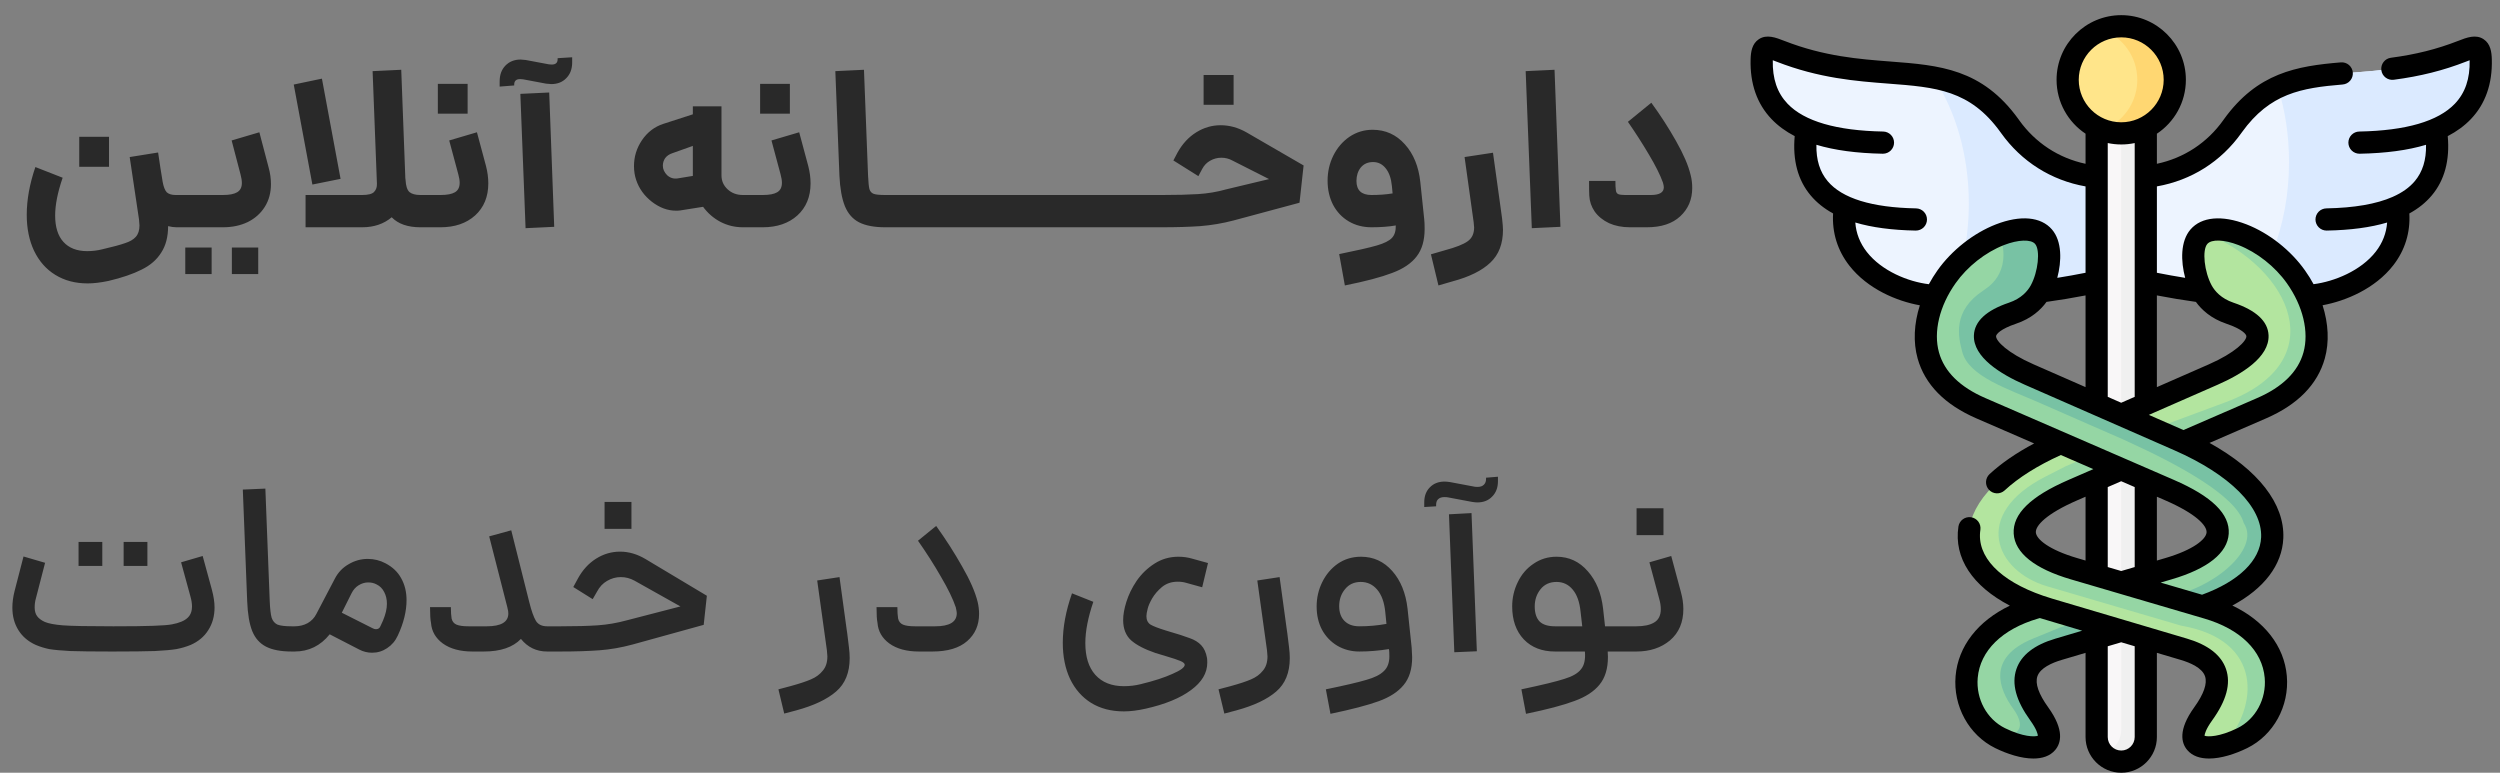
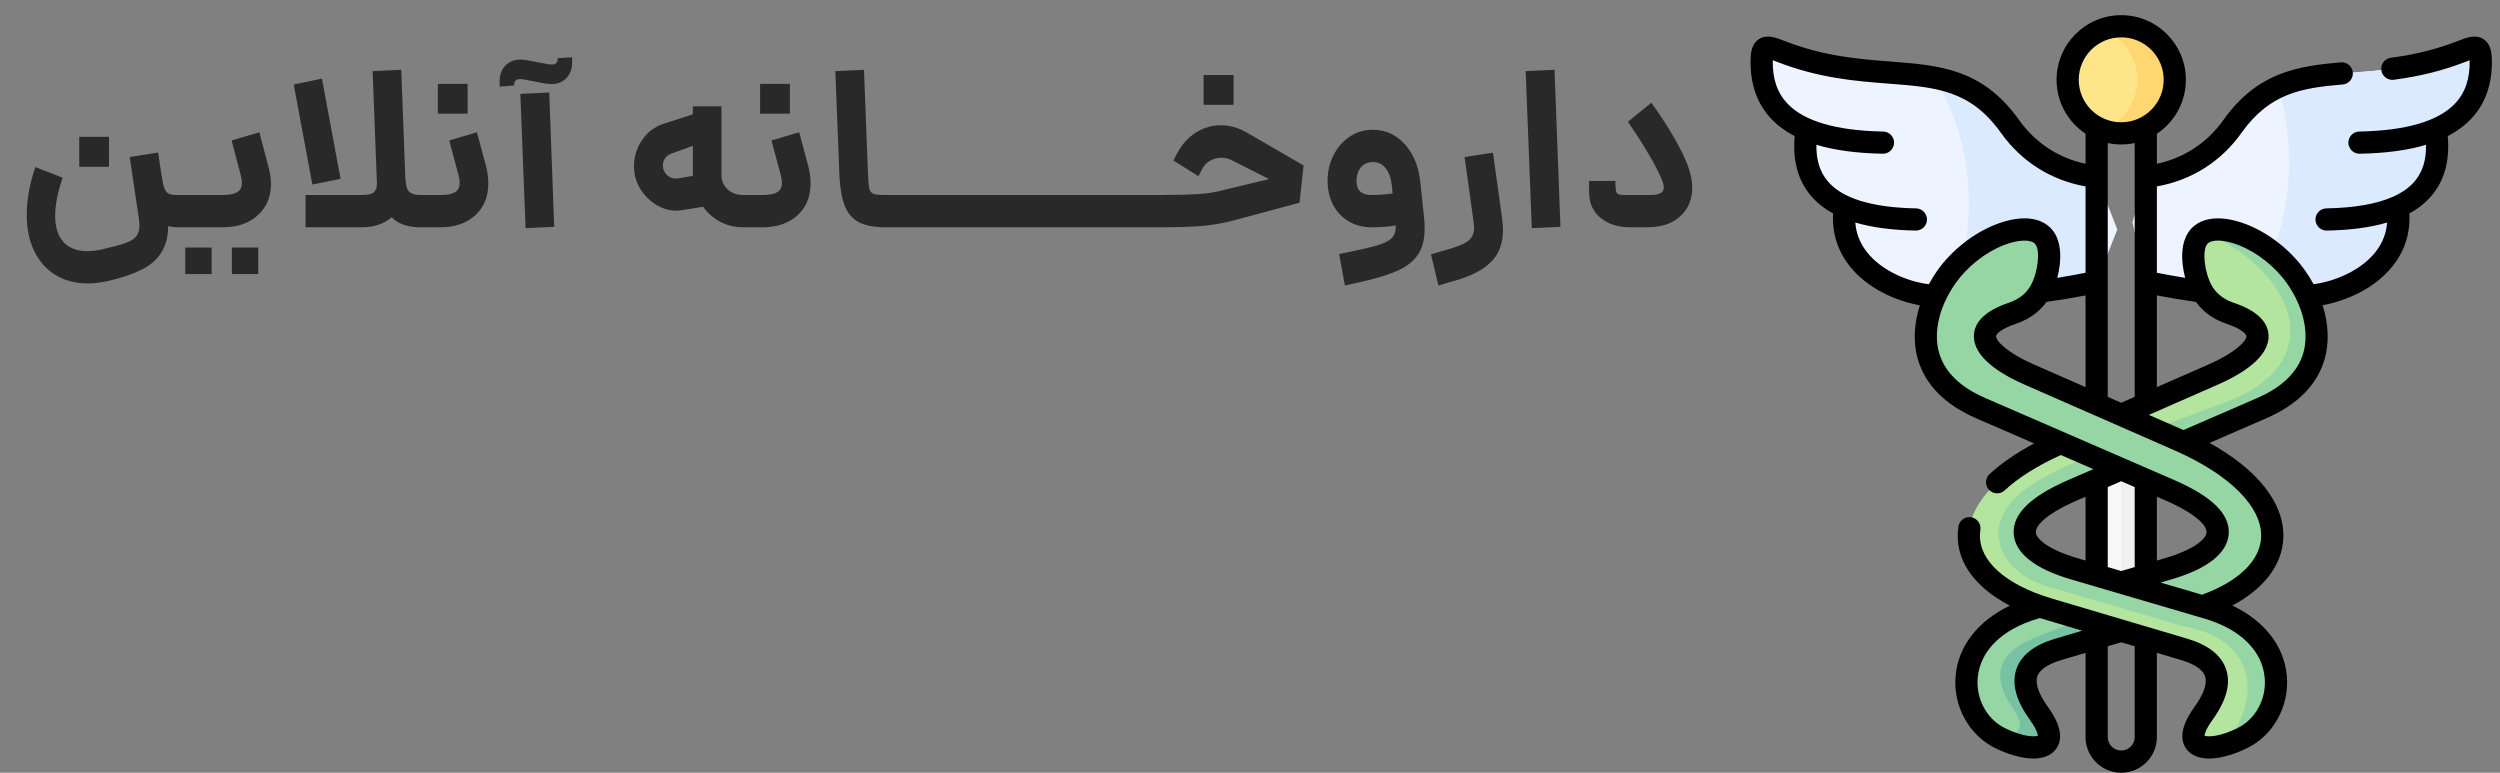
<svg xmlns="http://www.w3.org/2000/svg" width="165" height="51" viewBox="0 0 165 51" fill="none">
  <rect x="0" y="0" width="165" height="51" fill="#808080" stroke="none" />
  <path d="M11.65 15C11.48 15 11.295 14.975 11.095 14.925C11.095 15.625 10.945 16.205 10.645 16.665C10.355 17.135 9.925 17.51 9.355 17.79C8.785 18.08 8.055 18.33 7.165 18.54C6.645 18.65 6.185 18.705 5.785 18.705C4.965 18.705 4.25 18.515 3.64 18.135C3.04 17.765 2.575 17.235 2.245 16.545C1.925 15.865 1.765 15.075 1.765 14.175C1.765 13.185 1.955 12.135 2.335 11.025L4.135 11.73C3.805 12.69 3.64 13.52 3.64 14.22C3.64 14.98 3.82 15.56 4.18 15.96C4.55 16.37 5.075 16.575 5.755 16.575C6.095 16.575 6.425 16.535 6.745 16.455C7.435 16.295 7.935 16.16 8.245 16.05C8.565 15.95 8.805 15.81 8.965 15.63C9.125 15.45 9.205 15.2 9.205 14.88C9.205 14.8 9.195 14.67 9.175 14.49L8.56 10.365L10.435 10.065L10.585 11.07L10.735 12C10.795 12.33 10.885 12.56 11.005 12.69C11.135 12.81 11.33 12.87 11.59 12.87H12.01L12.13 13.935L12.01 15H11.65ZM5.23 9.03H7.195V11.01H5.23V9.03ZM11.853 12.87H14.718C15.138 12.87 15.448 12.81 15.648 12.69C15.858 12.57 15.963 12.365 15.963 12.075C15.963 11.915 15.933 11.725 15.873 11.505L15.288 9.27L17.118 8.73L17.733 11.07C17.833 11.43 17.883 11.79 17.883 12.15C17.883 12.72 17.748 13.22 17.478 13.65C17.208 14.08 16.833 14.415 16.353 14.655C15.873 14.885 15.328 15 14.718 15H11.853V12.87ZM12.228 16.335H13.968V18.09H12.228V16.335ZM15.303 16.335H17.043V18.09H15.303V16.335ZM27.742 15C26.912 15 26.282 14.78 25.852 14.34C25.332 14.78 24.682 15 23.902 15H20.167V12.87H23.902C24.292 12.87 24.552 12.805 24.682 12.675C24.822 12.535 24.887 12.35 24.877 12.12L24.592 4.695L26.482 4.605L26.752 11.76L26.767 11.88C26.787 12.27 26.872 12.535 27.022 12.675C27.182 12.805 27.422 12.87 27.742 12.87H28.042L28.162 13.935L28.042 15H27.742ZM21.247 5.19L22.477 11.805L20.617 12.18L19.387 5.58L21.247 5.19ZM27.893 12.87H29.078C29.508 12.87 29.823 12.81 30.023 12.69C30.233 12.57 30.338 12.36 30.338 12.06C30.338 11.91 30.308 11.725 30.248 11.505L29.648 9.27L31.478 8.73L32.078 10.965C32.178 11.355 32.228 11.735 32.228 12.105C32.228 12.985 31.938 13.69 31.358 14.22C30.778 14.74 30.018 15 29.078 15H27.893V12.87ZM28.898 5.535H30.863V7.5H28.898V5.535ZM34.343 6.195L36.248 6.105L36.578 14.97L34.688 15.06L34.343 6.195ZM32.977 5.37C32.977 4.94 33.102 4.595 33.352 4.335C33.612 4.065 33.947 3.93 34.358 3.93C34.428 3.93 34.542 3.94 34.703 3.96L36.218 4.245C36.267 4.255 36.333 4.26 36.413 4.26C36.672 4.26 36.803 4.145 36.803 3.915V3.84L37.763 3.78V4.125C37.763 4.555 37.633 4.9 37.373 5.16C37.123 5.42 36.792 5.55 36.383 5.55C36.312 5.55 36.197 5.54 36.038 5.52L34.523 5.235C34.472 5.225 34.407 5.22 34.328 5.22C34.068 5.22 33.938 5.34 33.938 5.58V5.64L32.977 5.715V5.37ZM44.888 13.89C44.828 13.9 44.738 13.905 44.618 13.905C44.068 13.905 43.538 13.71 43.028 13.32C42.528 12.93 42.183 12.455 41.993 11.895C41.893 11.605 41.843 11.295 41.843 10.965C41.843 10.345 42.018 9.775 42.368 9.255C42.728 8.725 43.198 8.365 43.778 8.175L45.728 7.545V7.02H47.618V11.58C47.618 11.94 47.753 12.245 48.023 12.495C48.293 12.745 48.628 12.87 49.028 12.87H49.313L49.433 13.935L49.313 15H49.028C48.498 15 48.003 14.88 47.543 14.64C47.093 14.4 46.713 14.07 46.403 13.65L44.888 13.89ZM43.748 10.935C43.748 11.165 43.843 11.375 44.033 11.565C44.233 11.745 44.463 11.815 44.723 11.775L45.728 11.61V11.58V9.63L44.378 10.11C44.168 10.18 44.008 10.29 43.898 10.44C43.798 10.59 43.748 10.755 43.748 10.935ZM49.162 12.87H50.347C50.777 12.87 51.092 12.81 51.292 12.69C51.502 12.57 51.607 12.36 51.607 12.06C51.607 11.91 51.577 11.725 51.517 11.505L50.917 9.27L52.747 8.73L53.347 10.965C53.447 11.355 53.497 11.735 53.497 12.105C53.497 12.985 53.207 13.69 52.627 14.22C52.047 14.74 51.287 15 50.347 15H49.162V12.87ZM50.167 5.535H52.132V7.5H50.167V5.535ZM58.417 15C57.697 15 57.122 14.89 56.692 14.67C56.272 14.45 55.962 14.095 55.762 13.605C55.562 13.105 55.442 12.435 55.402 11.595L55.132 4.695L57.022 4.605L57.292 11.595C57.312 12.025 57.342 12.32 57.382 12.48C57.432 12.64 57.527 12.745 57.667 12.795C57.807 12.845 58.057 12.87 58.417 12.87H58.567L58.687 13.935L58.567 15H58.417ZM58.42 12.87H63.07L63.19 13.935L63.07 15H58.42V12.87ZM62.917 12.87H67.567L67.687 13.935L67.567 15H62.917V12.87ZM67.414 12.87H72.064L72.184 13.935L72.064 15H67.414V12.87ZM71.911 12.87H76.561L76.681 13.935L76.561 15H71.911V12.87ZM76.408 12.87H76.723C77.653 12.87 78.438 12.85 79.078 12.81C79.718 12.77 80.338 12.665 80.938 12.495L83.758 11.82L81.328 10.59C81.108 10.47 80.868 10.41 80.608 10.41C80.348 10.41 80.103 10.475 79.873 10.605C79.653 10.725 79.478 10.905 79.348 11.145L79.093 11.625L77.443 10.59L77.728 10.05C78.048 9.48 78.458 9.04 78.958 8.73C79.458 8.42 79.993 8.265 80.563 8.265C81.143 8.265 81.708 8.42 82.258 8.73L86.038 10.92L85.768 13.38L81.418 14.55C80.698 14.74 79.963 14.865 79.213 14.925C78.473 14.975 77.638 15 76.708 15H76.408V12.87ZM79.438 4.95H81.418V6.915H79.438V4.95ZM88.386 16.77C89.566 16.53 90.396 16.34 90.876 16.2C91.356 16.06 91.686 15.895 91.866 15.705C92.046 15.515 92.131 15.24 92.121 14.88C91.661 14.96 91.126 15 90.516 15C89.956 15 89.456 14.87 89.016 14.61C88.576 14.35 88.231 13.985 87.981 13.515C87.741 13.045 87.621 12.515 87.621 11.925C87.621 11.335 87.746 10.785 87.996 10.275C88.256 9.755 88.611 9.34 89.061 9.03C89.521 8.72 90.031 8.565 90.591 8.565C91.441 8.565 92.151 8.885 92.721 9.525C93.291 10.155 93.631 10.985 93.741 12.015L93.996 14.445C94.016 14.605 94.026 14.825 94.026 15.105C94.026 15.865 93.851 16.47 93.501 16.92C93.151 17.38 92.611 17.745 91.881 18.015C91.151 18.295 90.111 18.57 88.761 18.84L88.386 16.77ZM89.526 11.94C89.526 12.56 89.856 12.87 90.516 12.87C91.026 12.87 91.491 12.835 91.911 12.765L91.866 12.285C91.816 11.775 91.681 11.385 91.461 11.115C91.241 10.835 90.961 10.695 90.621 10.695C90.281 10.695 90.011 10.815 89.811 11.055C89.621 11.295 89.526 11.59 89.526 11.94ZM94.442 16.785L95.372 16.515C96.082 16.325 96.577 16.13 96.857 15.93C97.147 15.73 97.292 15.425 97.292 15.015C97.292 14.945 97.282 14.83 97.262 14.67L96.662 10.365L98.537 10.08L98.972 13.215L99.137 14.415C99.177 14.775 99.197 15.025 99.197 15.165C99.197 16.085 98.922 16.805 98.372 17.325C97.822 17.855 96.987 18.27 95.867 18.57L94.937 18.84L94.442 16.785ZM100.694 4.695L102.599 4.605L102.989 14.97L101.099 15.06L100.694 4.695ZM107.577 15C107.057 15 106.597 14.91 106.197 14.73C105.797 14.54 105.482 14.285 105.252 13.965C105.032 13.645 104.912 13.295 104.892 12.915C104.882 12.765 104.877 12.44 104.877 11.94H106.617C106.617 12.22 106.627 12.425 106.647 12.555C106.657 12.675 106.707 12.76 106.797 12.81C106.897 12.85 107.047 12.87 107.247 12.87H108.957C109.527 12.87 109.812 12.7 109.812 12.36C109.812 12.29 109.792 12.185 109.752 12.045C109.572 11.545 109.267 10.935 108.837 10.215C108.407 9.485 107.942 8.76 107.442 8.04L108.987 6.78C109.587 7.6 110.132 8.445 110.622 9.315C111.112 10.175 111.432 10.92 111.582 11.55C111.652 11.82 111.687 12.105 111.687 12.405C111.687 13.165 111.422 13.79 110.892 14.28C110.372 14.76 109.642 15 108.702 15H107.577Z" fill="#292929" />
-   <path d="M7.312 43C6.139 43 5.248 42.989 4.64 42.968C4.032 42.936 3.568 42.893 3.248 42.84C2.939 42.776 2.645 42.685 2.368 42.568C1.867 42.344 1.483 42.019 1.216 41.592C0.949 41.165 0.816 40.669 0.816 40.104C0.816 39.763 0.864 39.4 0.96 39.016L1.552 36.728L2.976 37.144L2.368 39.496C2.315 39.677 2.288 39.875 2.288 40.088C2.288 40.323 2.341 40.515 2.448 40.664C2.555 40.813 2.725 40.941 2.96 41.048C3.216 41.155 3.611 41.229 4.144 41.272C4.688 41.315 5.803 41.336 7.488 41.336C8.651 41.336 9.525 41.325 10.112 41.304C10.709 41.283 11.12 41.251 11.344 41.208C11.579 41.165 11.787 41.107 11.968 41.032C12.203 40.936 12.379 40.808 12.496 40.648C12.613 40.488 12.672 40.28 12.672 40.024C12.672 39.821 12.635 39.592 12.56 39.336L11.952 37.112L13.376 36.696L13.984 38.92C14.101 39.357 14.16 39.747 14.16 40.088C14.16 40.664 14.021 41.165 13.744 41.592C13.477 42.019 13.088 42.344 12.576 42.568C12.288 42.685 11.979 42.776 11.648 42.84C11.328 42.893 10.853 42.936 10.224 42.968C9.605 42.989 8.693 43 7.488 43H7.312ZM5.184 35.768H6.752V37.352H5.184V35.768ZM8.16 35.768H9.728V37.352H8.16V35.768ZM19.258 43C18.543 43 17.977 42.893 17.561 42.68C17.145 42.467 16.841 42.125 16.649 41.656C16.457 41.176 16.346 40.515 16.314 39.672L16.026 32.312L17.514 32.248L17.802 39.672C17.823 40.184 17.866 40.552 17.93 40.776C18.004 40.989 18.132 41.139 18.314 41.224C18.506 41.299 18.82 41.336 19.258 41.336H19.418L19.514 42.168L19.418 43H19.258ZM19.264 41.336H19.44C19.76 41.336 20.048 41.267 20.304 41.128C20.56 40.979 20.752 40.776 20.88 40.52L22.096 38.2C22.309 37.784 22.613 37.464 23.008 37.24C23.402 37.005 23.824 36.888 24.272 36.888C24.688 36.888 25.077 36.984 25.44 37.176C25.909 37.421 26.256 37.752 26.48 38.168C26.714 38.584 26.832 39.064 26.832 39.608C26.832 40.344 26.64 41.123 26.256 41.944C26.096 42.296 25.861 42.573 25.552 42.776C25.253 42.979 24.922 43.08 24.56 43.08C24.261 43.08 23.978 43.011 23.712 42.872L21.76 41.864C21.152 42.621 20.378 43 19.44 43H19.264V41.336ZM24.592 41.464C24.666 41.507 24.741 41.528 24.816 41.528C24.965 41.528 25.066 41.453 25.12 41.304L25.28 40.952C25.45 40.547 25.536 40.179 25.536 39.848C25.536 39.56 25.477 39.304 25.36 39.08C25.242 38.845 25.072 38.675 24.848 38.568C24.688 38.483 24.506 38.44 24.304 38.44C24.08 38.44 23.866 38.504 23.664 38.632C23.472 38.749 23.317 38.925 23.2 39.16L22.56 40.44L24.592 41.464ZM31.182 43C30.372 43 29.721 42.824 29.23 42.472C28.75 42.12 28.489 41.667 28.446 41.112C28.404 40.909 28.382 40.563 28.382 40.072H29.758C29.758 40.381 29.774 40.632 29.806 40.824C29.849 41.016 29.956 41.149 30.126 41.224C30.297 41.299 30.564 41.336 30.926 41.336H32.126C33.076 41.336 33.55 41.053 33.55 40.488C33.55 40.381 33.534 40.275 33.502 40.168L33.486 40.088L32.286 35.4L33.742 35L34.926 39.72C35.076 40.317 35.225 40.739 35.374 40.984C35.524 41.219 35.769 41.336 36.11 41.336H36.894L36.99 42.168L36.894 43H36.11C35.406 43 34.83 42.723 34.382 42.168C33.849 42.723 33.033 43 31.934 43H31.182ZM36.733 41.336H37.005C37.996 41.336 38.807 41.315 39.437 41.272C40.077 41.229 40.727 41.117 41.389 40.936L44.908 40.024L41.885 38.328C41.596 38.168 41.292 38.088 40.972 38.088C40.653 38.088 40.349 38.173 40.06 38.344C39.783 38.504 39.565 38.739 39.404 39.048L39.117 39.544L37.837 38.744L38.141 38.184C38.45 37.619 38.85 37.181 39.34 36.872C39.831 36.563 40.359 36.408 40.925 36.408C41.49 36.408 42.044 36.568 42.589 36.888L46.653 39.32L46.444 41.24L41.757 42.536C41.01 42.739 40.274 42.867 39.548 42.92C38.834 42.973 37.98 43 36.989 43H36.733V41.336ZM39.901 33.128H41.676V34.904H39.901V33.128ZM51.375 45.496L52.159 45.288C52.746 45.128 53.199 44.979 53.519 44.84C53.85 44.701 54.111 44.509 54.303 44.264C54.506 44.029 54.607 43.715 54.607 43.32C54.607 43.245 54.596 43.112 54.575 42.92L53.935 38.312L55.407 38.088L55.871 41.48L55.919 41.816L56.031 42.728C56.063 42.984 56.079 43.219 56.079 43.432C56.079 44.392 55.78 45.128 55.183 45.64C54.596 46.152 53.716 46.568 52.543 46.888L51.759 47.096L51.375 45.496ZM60.651 43C59.84 43 59.19 42.824 58.699 42.472C58.219 42.12 57.958 41.667 57.915 41.112C57.872 40.909 57.851 40.563 57.851 40.072H59.227C59.227 40.381 59.243 40.632 59.275 40.824C59.318 41.016 59.424 41.149 59.595 41.224C59.766 41.299 60.032 41.336 60.395 41.336H61.723C62.672 41.336 63.147 41.048 63.147 40.472C63.147 40.408 63.126 40.28 63.083 40.088C62.902 39.544 62.576 38.872 62.107 38.072C61.648 37.272 61.142 36.477 60.587 35.688L61.787 34.712C62.416 35.587 62.987 36.477 63.499 37.384C64.022 38.291 64.363 39.069 64.523 39.72C64.587 39.987 64.619 40.253 64.619 40.52C64.619 41.256 64.358 41.853 63.835 42.312C63.312 42.771 62.544 43 61.531 43H60.651ZM75.6 46.776C75.077 46.893 74.602 46.952 74.176 46.952C73.344 46.952 72.624 46.765 72.016 46.392C71.418 46.019 70.954 45.491 70.624 44.808C70.304 44.125 70.144 43.331 70.144 42.424C70.144 41.4 70.346 40.312 70.752 39.16L72.16 39.72C71.808 40.755 71.632 41.661 71.632 42.44C71.632 43.347 71.85 44.045 72.288 44.536C72.736 45.037 73.365 45.288 74.176 45.288C74.56 45.288 74.922 45.245 75.264 45.16C76.149 44.947 76.858 44.717 77.392 44.472C77.936 44.237 78.202 44.035 78.192 43.864C78.181 43.779 78.085 43.699 77.904 43.624C77.733 43.549 77.413 43.443 76.944 43.304L76.256 43.096C75.541 42.851 75.008 42.573 74.656 42.264C74.304 41.944 74.128 41.496 74.128 40.92C74.128 40.579 74.197 40.184 74.336 39.736C74.485 39.256 74.714 38.787 75.024 38.328C75.344 37.869 75.738 37.491 76.208 37.192C76.677 36.893 77.2 36.744 77.776 36.744C78.096 36.744 78.4 36.787 78.688 36.872L79.728 37.16L79.344 38.76L78.304 38.472C78.133 38.419 77.941 38.392 77.728 38.392C77.322 38.392 76.976 38.509 76.688 38.744C76.41 38.979 76.192 39.235 76.032 39.512C75.882 39.779 75.786 40.003 75.744 40.184C75.69 40.397 75.664 40.557 75.664 40.664C75.664 40.92 75.754 41.107 75.936 41.224C76.117 41.331 76.448 41.459 76.928 41.608C77.696 41.832 78.229 42.003 78.528 42.12C78.837 42.227 79.088 42.381 79.28 42.584C79.472 42.787 79.6 43.069 79.664 43.432C79.674 43.496 79.68 43.597 79.68 43.736C79.68 44.419 79.322 45.021 78.608 45.544C77.893 46.077 76.89 46.488 75.6 46.776ZM80.422 45.496L81.206 45.288C81.793 45.128 82.246 44.979 82.566 44.84C82.897 44.701 83.158 44.509 83.35 44.264C83.552 44.029 83.654 43.715 83.654 43.32C83.654 43.245 83.643 43.112 83.622 42.92L82.982 38.312L84.454 38.088L84.918 41.48L84.966 41.816L85.078 42.728C85.11 42.984 85.126 43.219 85.126 43.432C85.126 44.392 84.827 45.128 84.23 45.64C83.643 46.152 82.763 46.568 81.59 46.888L80.806 47.096L80.422 45.496ZM87.506 45.496C88.754 45.24 89.644 45.032 90.178 44.872C90.711 44.723 91.095 44.531 91.33 44.296C91.575 44.072 91.698 43.747 91.698 43.32C91.698 43.149 91.692 43.016 91.682 42.92L91.666 42.84C91.004 42.947 90.354 43 89.714 43C89.18 43 88.695 42.872 88.258 42.616C87.831 42.36 87.495 42.008 87.25 41.56C87.015 41.112 86.898 40.6 86.898 40.024C86.898 39.459 87.02 38.925 87.266 38.424C87.511 37.923 87.853 37.517 88.29 37.208C88.738 36.899 89.25 36.744 89.826 36.744C90.647 36.744 91.335 37.059 91.89 37.688C92.445 38.317 92.781 39.144 92.898 40.168L93.17 42.744C93.191 43.043 93.202 43.256 93.202 43.384C93.202 44.152 93.015 44.76 92.642 45.208C92.279 45.656 91.73 46.013 90.994 46.28C90.258 46.547 89.197 46.824 87.81 47.112L87.506 45.496ZM88.386 40.008C88.386 40.424 88.503 40.749 88.738 40.984C88.972 41.219 89.298 41.336 89.714 41.336C90.332 41.336 90.93 41.283 91.506 41.176L91.426 40.376C91.362 39.747 91.186 39.261 90.898 38.92C90.61 38.579 90.247 38.408 89.81 38.408C89.373 38.408 89.026 38.568 88.77 38.888C88.514 39.197 88.386 39.571 88.386 40.008ZM95.632 33.944L97.12 33.864L97.472 42.984L95.984 43.048L95.632 33.944ZM94 33.16C94 32.744 94.123 32.413 94.368 32.168C94.613 31.912 94.939 31.784 95.344 31.784C95.429 31.784 95.547 31.795 95.696 31.816L97.312 32.12C97.365 32.131 97.435 32.136 97.52 32.136C97.701 32.136 97.84 32.088 97.936 31.992C98.032 31.896 98.08 31.768 98.08 31.608V31.528L98.864 31.464V31.768C98.864 32.184 98.736 32.52 98.48 32.776C98.235 33.032 97.909 33.16 97.504 33.16C97.429 33.16 97.317 33.149 97.168 33.128L95.552 32.824C95.499 32.813 95.424 32.808 95.328 32.808C95.147 32.808 95.008 32.856 94.912 32.952C94.827 33.037 94.784 33.16 94.784 33.32V33.416L94 33.464V33.16ZM100.412 45.496C101.777 45.208 102.721 44.979 103.244 44.808C103.777 44.648 104.145 44.435 104.348 44.168C104.561 43.912 104.647 43.523 104.604 43H102.636C101.772 43 101.084 42.733 100.572 42.2C100.06 41.656 99.804 40.931 99.804 40.024C99.804 39.459 99.927 38.925 100.172 38.424C100.417 37.912 100.764 37.507 101.212 37.208C101.66 36.899 102.167 36.744 102.732 36.744C103.553 36.744 104.241 37.064 104.796 37.704C105.351 38.333 105.687 39.155 105.804 40.168L105.932 41.336H106.892L106.988 42.168L106.892 43H106.844H106.108L106.124 43.352C106.124 44.131 105.937 44.744 105.564 45.192C105.201 45.64 104.652 45.997 103.916 46.264C103.18 46.541 102.113 46.824 100.716 47.112L100.412 45.496ZM101.292 40.024C101.292 40.461 101.399 40.792 101.612 41.016C101.825 41.229 102.167 41.336 102.636 41.336H104.428L104.316 40.36C104.252 39.731 104.081 39.251 103.804 38.92C103.527 38.579 103.169 38.408 102.732 38.408C102.284 38.408 101.932 38.568 101.676 38.888C101.42 39.208 101.292 39.587 101.292 40.024ZM106.732 41.336H107.997C108.509 41.336 108.903 41.251 109.181 41.08C109.469 40.909 109.613 40.616 109.613 40.2C109.613 39.987 109.575 39.752 109.501 39.496L108.861 37.112L110.301 36.696L110.941 39.08C111.047 39.464 111.101 39.837 111.101 40.2C111.101 41.075 110.807 41.763 110.221 42.264C109.634 42.755 108.893 43 107.997 43H106.732V41.336ZM108.013 33.544H109.789V35.32H108.013V33.544Z" fill="#292929" />
  <g clip-path="url(#clip0_526_202)">
    <path fill-rule="evenodd" clip-rule="evenodd" d="M132.627 8.299C128.946 3.186 124.325 6.044 117.512 3.386C116.601 3.03 116.297 2.967 116.272 3.939C116.212 6.216 117.269 7.702 119.24 8.546C118.84 11.127 119.771 12.767 121.766 13.653C121.194 17.338 124.835 19.257 127.402 19.506C127.471 19.511 127.583 19.522 127.736 19.533C127.947 19.079 131.569 19.533 134.669 19.194C134.689 19.192 134.65 19.226 134.639 19.246C135.778 19.095 137.029 18.887 138.378 18.602L139.744 15.145L138.378 11.666C134.62 11.28 132.898 8.671 132.627 8.299ZM147.373 8.299C147.105 8.671 145.38 11.28 141.622 11.666L140.743 14.663L141.622 18.602C142.971 18.887 144.222 19.095 145.361 19.246C145.35 19.227 145.312 19.19 145.331 19.194C150.303 20.043 150.303 20.043 152.264 19.533C152.416 19.494 152.53 19.511 152.598 19.506C155.166 19.257 158.806 17.338 158.234 13.653C160.23 12.767 161.16 11.127 160.761 8.546C162.732 7.703 163.791 6.216 163.728 3.939C163.703 2.967 163.402 3.03 162.491 3.386C155.675 6.044 151.054 3.186 147.373 8.299Z" fill="#EDF4FF" />
    <path fill-rule="evenodd" clip-rule="evenodd" d="M138.378 11.666C134.62 11.28 132.898 8.672 132.627 8.299C131.135 6.227 129.49 5.463 127.61 5.113C129.052 7.265 129.942 10.199 129.942 13.432C129.942 14.688 129.808 15.901 129.559 17.04C130.279 16.377 131.127 15.83 132 15.49C133.131 15.052 134.308 14.967 134.872 15.621C135.542 16.399 135.206 18.214 134.669 19.194C134.658 19.21 134.65 19.227 134.639 19.246C135.778 19.095 137.029 18.887 138.378 18.602V11.666H138.378Z" fill="#DBEAFF" />
-     <path fill-rule="evenodd" clip-rule="evenodd" d="M141.622 18.602V7.431C141.121 7.691 140.566 7.826 140.002 7.826C139.416 7.826 138.863 7.683 138.378 7.431V27.646L140.002 28.358L141.622 27.646V18.602ZM141.622 41.13L140.002 40.649L138.378 41.13V48.644C138.378 49.537 139.109 50.267 140.002 50.267C140.894 50.267 141.622 49.537 141.622 48.644V41.13Z" fill="#F9F7F8" />
    <path fill-rule="evenodd" clip-rule="evenodd" d="M143.535 5.266C143.535 3.315 141.953 1.732 140.001 1.732C138.047 1.732 136.465 3.315 136.465 5.266C136.465 6.635 137.242 7.82 138.378 8.409C138.863 8.661 139.416 8.803 140.001 8.803C140.584 8.803 141.137 8.66 141.622 8.409C142.76 7.82 143.535 6.635 143.535 5.266Z" fill="#FFE58A" />
-     <path fill-rule="evenodd" clip-rule="evenodd" d="M141.622 26.669V8.409C141.121 8.668 140.565 8.804 140.001 8.803V27.381L141.622 26.669Z" fill="#F0F0F0" />
    <path fill-rule="evenodd" clip-rule="evenodd" d="M141.622 30.69L140.002 29.987L138.378 30.69V38.952L140.002 39.428L141.622 38.952V30.69Z" fill="#F9F7F8" />
-     <path fill-rule="evenodd" clip-rule="evenodd" d="M141.622 48.644V42.108L140.002 41.626V48.163C140.002 48.91 139.487 49.545 138.797 49.731C139.096 50.06 139.525 50.268 140.002 50.268C140.894 50.268 141.622 49.537 141.622 48.644Z" fill="#F0F0F0" />
    <path fill-rule="evenodd" clip-rule="evenodd" d="M143.535 5.266C143.535 3.315 141.953 1.732 140.002 1.732C139.564 1.732 139.148 1.809 138.762 1.954C140.103 2.455 141.061 3.75 141.061 5.266C141.061 6.635 140.284 7.82 139.148 8.409C139.023 8.474 138.894 8.531 138.762 8.581C139.159 8.728 139.579 8.803 140.002 8.803C140.585 8.803 141.138 8.66 141.622 8.409C142.761 7.82 143.535 6.635 143.535 5.266Z" fill="#FFD772" />
    <path fill-rule="evenodd" clip-rule="evenodd" d="M141.622 37.974V31.668L140.001 30.961L139.744 31.074L140.001 31.186V38.451L141.622 37.974Z" fill="#F0F0F0" />
    <path fill-rule="evenodd" clip-rule="evenodd" d="M151.534 18.274C150.688 17.075 149.377 16.024 148.003 15.49C146.869 15.052 145.695 14.967 145.128 15.621C144.458 16.399 144.794 18.214 145.331 19.194L145.361 19.246C145.692 19.82 146.275 20.368 147.176 20.672C150.584 21.822 148.607 23.609 146.084 24.715L141.622 26.669L140.001 27.381L140.812 28.807L144.105 29.182L149.264 26.943C153.392 25.153 153.378 21.934 152.264 19.533C152.06 19.092 151.815 18.67 151.534 18.274Z" fill="#B3E59F" />
    <path fill-rule="evenodd" clip-rule="evenodd" d="M134.305 40.123C128.461 41.837 128.951 47.213 132.006 48.716C134.237 49.813 136.325 49.531 134.593 47.12C133.722 45.913 132.627 43.81 135.866 42.852L138.378 42.108L140.002 41.626L138.241 39.97C138.088 39.822 134.836 40.09 134.642 40.022L134.305 40.123Z" fill="#95D6A4" />
    <path fill-rule="evenodd" clip-rule="evenodd" d="M134.593 47.12C133.722 45.913 132.627 43.81 135.866 42.852L138.378 42.108L140.002 41.626L137.62 40.92L135.997 41.401L134.18 42.146C131.056 43.427 131.984 45.543 132.855 46.75C133.958 48.283 132.871 48.62 131.831 48.622C131.889 48.655 131.946 48.688 132.006 48.715C134.237 49.813 136.325 49.531 134.593 47.12Z" fill="#78C2A4" />
    <path fill-rule="evenodd" clip-rule="evenodd" d="M151.533 18.274C150.687 17.075 149.376 16.024 148.002 15.49C147.066 15.129 146.103 15.008 145.479 15.345C151.26 17.691 154.06 23.891 146.877 26.552L142.131 28.309C142.791 28.596 143.45 28.884 144.104 29.182L149.264 26.943C153.392 25.153 153.378 21.934 152.264 19.533C152.06 19.092 151.815 18.67 151.533 18.274Z" fill="#95D6A4" />
    <path fill-rule="evenodd" clip-rule="evenodd" d="M145.355 40.022C151.678 37.846 151.728 32.656 144.105 29.182C144.006 29.139 143.907 29.095 143.806 29.051L141.622 28.093L140.001 27.381L138.378 26.669L133.917 24.715C131.396 23.609 129.419 21.822 132.824 20.672C133.725 20.368 134.308 19.821 134.639 19.246L134.669 19.194C135.206 18.214 135.542 16.399 134.872 15.622C134.308 14.967 133.131 15.052 132 15.49C130.624 16.024 129.312 17.075 128.467 18.274C128.185 18.671 127.94 19.092 127.736 19.533C126.622 21.934 126.608 25.153 130.738 26.943L136.01 29.232L136.9 30.529L140.001 30.962L141.622 31.668L143.182 32.344C148.227 34.531 146.565 36.524 143.122 37.534L141.622 37.975L140.001 38.451L141.622 39.923L145.355 40.022Z" fill="#95D6A4" />
-     <path fill-rule="evenodd" clip-rule="evenodd" d="M134.872 15.621C134.308 14.967 133.131 15.052 132.001 15.49C132.855 18.151 131.045 19.038 130.903 19.172C128.844 20.518 129.244 22.232 129.51 23.231C129.942 24.849 132.529 25.67 134.639 26.598L136.262 27.31L137.885 28.021L140.07 28.977C140.168 29.02 140.27 29.064 140.365 29.111C143.74 30.646 147.597 32.721 148.087 34.52C149.264 36.291 145.843 38.992 143.061 39.348L145.355 40.022C151.678 37.846 151.728 32.656 144.104 29.182C144.006 29.138 143.907 29.094 143.806 29.05L141.622 28.093L140.001 27.381L138.378 26.669L133.917 24.715C131.396 23.609 129.419 21.821 132.824 20.672C133.725 20.368 134.308 19.82 134.639 19.245L134.669 19.194C135.206 18.214 135.543 16.399 134.872 15.621Z" fill="#78C2A4" />
    <path fill-rule="evenodd" clip-rule="evenodd" d="M136.878 37.534C133.435 36.524 131.773 34.531 136.818 32.344L138.378 31.668L140.002 30.961L136.011 29.231C128.089 32.705 128.231 37.829 134.642 40.022C134.836 40.09 135.033 40.153 135.239 40.214L140.001 41.626L141.622 42.108L144.137 42.852C147.373 43.81 146.278 45.913 145.407 47.12C143.675 49.531 145.763 49.813 147.994 48.715C151.049 47.213 151.539 41.837 145.695 40.123L145.355 40.022L140.001 38.451L138.378 37.974L136.878 37.534Z" fill="#B3E59F" />
    <path fill-rule="evenodd" clip-rule="evenodd" d="M135.003 31.454C130.104 33.953 131.677 37.69 135.121 38.7L136.618 39.14L138.241 39.617L143.598 41.188L143.935 41.289C149.415 42.228 149.064 46.654 146.751 49.189C147.143 49.088 147.564 48.926 147.994 48.715C151.049 47.213 151.539 41.837 145.695 40.123L145.355 40.022L140.001 38.451L138.378 37.974L136.878 37.534C133.435 36.524 131.773 34.531 136.818 32.344L138.378 31.668L140.001 30.961L137.948 30.072L136.328 30.778L135.003 31.454Z" fill="#95D6A4" />
    <path fill-rule="evenodd" clip-rule="evenodd" d="M162.491 3.386C157.383 5.376 153.507 4.27 150.337 5.745C150.814 7.254 151.076 8.931 151.076 10.697C151.076 12.862 150.679 14.893 149.981 16.645C150.581 17.121 151.115 17.68 151.533 18.274C151.815 18.67 152.06 19.092 152.264 19.533C152.42 19.522 152.53 19.511 152.598 19.506C155.166 19.257 158.806 17.338 158.234 13.653C160.23 12.766 161.16 11.127 160.761 8.546C162.732 7.702 163.791 6.216 163.728 3.939C163.703 2.967 163.402 3.03 162.491 3.386Z" fill="#DBEAFF" />
    <path d="M164.46 3.92C164.448 3.431 164.374 2.891 163.92 2.589C163.401 2.244 162.803 2.477 162.225 2.703C160.835 3.245 159.429 3.598 157.799 3.812C157.607 3.837 157.432 3.938 157.314 4.092C157.196 4.246 157.143 4.441 157.169 4.634C157.221 5.035 157.589 5.317 157.99 5.264C159.74 5.034 161.255 4.654 162.757 4.068C162.811 4.047 162.901 4.012 162.996 3.977C163.025 5.19 162.706 6.13 162.019 6.848C160.912 8.007 158.79 8.623 155.713 8.681C155.52 8.684 155.336 8.764 155.201 8.902C155.066 9.04 154.991 9.227 154.993 9.42C154.995 9.613 155.073 9.798 155.21 9.934C155.348 10.07 155.533 10.146 155.727 10.146L155.741 10.146C157.464 10.113 158.918 9.918 160.118 9.556C160.139 10.549 159.894 11.341 159.375 11.957C159.026 12.373 158.542 12.717 157.926 12.989C157.921 12.992 157.915 12.994 157.909 12.997C156.841 13.466 155.381 13.719 153.54 13.753C153.444 13.755 153.349 13.775 153.261 13.814C153.173 13.852 153.093 13.908 153.026 13.977C152.96 14.046 152.907 14.128 152.872 14.218C152.837 14.307 152.82 14.403 152.821 14.499C152.825 14.691 152.904 14.873 153.041 15.008C153.177 15.142 153.362 15.218 153.554 15.218L153.567 15.218C155.131 15.189 156.454 15.013 157.551 14.686C157.499 15.388 157.249 16.032 156.802 16.608C155.825 17.867 154.068 18.582 152.695 18.756C152.526 18.444 152.338 18.142 152.132 17.852C151.193 16.52 149.749 15.382 148.267 14.807C146.647 14.181 145.302 14.303 144.574 15.143C143.898 15.926 143.929 17.239 144.221 18.338C143.597 18.238 142.975 18.126 142.355 18.003V12.302C144.63 11.902 146.594 10.664 147.938 8.769L147.968 8.727C149.817 6.159 151.89 5.802 154.616 5.577C154.81 5.561 154.989 5.469 155.114 5.321C155.24 5.173 155.302 4.981 155.286 4.787C155.252 4.384 154.9 4.083 154.496 4.117C151.58 4.358 148.986 4.806 146.779 7.871L146.743 7.922C145.677 9.425 144.139 10.431 142.355 10.81V8.825C143.507 8.06 144.268 6.751 144.268 5.266C144.268 2.914 142.354 1 140.002 1C137.648 1 135.733 2.914 135.733 5.266C135.733 6.75 136.494 8.059 137.646 8.824V10.81C135.868 10.432 134.332 9.428 133.261 7.926L133.222 7.871C130.812 4.524 128.008 4.309 124.762 4.06C122.716 3.903 120.398 3.725 117.779 2.703C117.2 2.477 116.601 2.244 116.081 2.589C115.627 2.891 115.553 3.431 115.54 3.919C115.497 5.529 115.962 6.855 116.922 7.86C117.341 8.299 117.85 8.673 118.45 8.984C118.307 10.579 118.66 11.896 119.506 12.901C119.899 13.368 120.391 13.763 120.984 14.088C120.91 15.352 121.277 16.534 122.057 17.532C123.267 19.079 125.195 19.879 126.71 20.15C126.323 21.359 126.262 22.581 126.563 23.659C127.044 25.375 128.35 26.706 130.447 27.615L134.253 29.267C133.081 29.889 132.094 30.567 131.311 31.291C131.169 31.423 131.085 31.606 131.077 31.8C131.069 31.995 131.139 32.184 131.271 32.326C131.403 32.469 131.586 32.553 131.781 32.561C131.975 32.568 132.164 32.498 132.306 32.367C133.22 31.521 134.467 30.736 136.015 30.031L138.16 30.962L136.527 31.672C134.009 32.763 132.824 33.926 132.904 35.226C132.983 36.495 134.286 37.536 136.672 38.236L138.157 38.672L138.167 38.675L145.489 40.826C147.865 41.523 149.317 42.95 149.471 44.741C149.591 46.136 148.868 47.469 147.671 48.058C146.477 48.646 145.706 48.637 145.5 48.56C145.507 48.459 145.568 48.151 146.001 47.548C146.948 46.235 147.248 45.126 146.918 44.159C146.603 43.238 145.738 42.562 144.346 42.15L135.447 39.511C135.266 39.458 134.867 39.324 134.84 39.316C131.976 38.328 130.44 36.728 130.705 34.971C130.719 34.876 130.714 34.779 130.691 34.685C130.668 34.592 130.627 34.504 130.57 34.427C130.512 34.349 130.441 34.284 130.358 34.234C130.276 34.185 130.184 34.152 130.089 34.138C129.994 34.123 129.897 34.128 129.804 34.151C129.71 34.174 129.622 34.215 129.545 34.273C129.468 34.33 129.402 34.401 129.353 34.484C129.303 34.566 129.27 34.658 129.256 34.753C128.944 36.831 130.186 38.689 132.651 39.972C130.548 40.98 129.239 42.645 129.069 44.615C128.898 46.607 129.948 48.519 131.683 49.373C132.483 49.766 133.409 50.063 134.204 50.063C134.788 50.063 135.302 49.903 135.642 49.501C136.028 49.045 136.262 48.188 135.187 46.691C134.547 45.804 134.306 45.111 134.469 44.633C134.659 44.078 135.446 43.74 136.074 43.554L137.646 43.088V48.644C137.646 49.943 138.703 51 140.001 51C141.299 51 142.354 49.943 142.354 48.644V43.087L143.929 43.554C144.556 43.74 145.342 44.077 145.531 44.632C145.695 45.111 145.453 45.804 144.813 46.692C143.738 48.188 143.972 49.045 144.358 49.501C144.698 49.903 145.212 50.063 145.796 50.063C146.591 50.063 147.518 49.766 148.317 49.373C150.052 48.519 151.102 46.608 150.931 44.615C150.761 42.641 149.446 40.972 147.335 39.965C149.423 38.854 150.626 37.289 150.699 35.516C150.792 33.245 149.038 31.011 145.829 29.232L149.556 27.615C151.651 26.706 152.957 25.375 153.437 23.66C153.739 22.58 153.678 21.357 153.29 20.147C154.816 19.866 156.757 19.055 157.959 17.506C158.728 16.515 159.089 15.343 159.016 14.089C159.611 13.764 160.103 13.368 160.496 12.9C161.342 11.895 161.695 10.578 161.551 8.984C162.15 8.673 162.659 8.299 163.078 7.86C164.038 6.855 164.503 5.529 164.46 3.92ZM135.658 42.15C134.264 42.562 133.398 43.238 133.083 44.16C132.753 45.127 133.052 46.235 133.998 47.547C134.432 48.151 134.493 48.46 134.5 48.56C134.295 48.637 133.524 48.646 132.329 48.058C131.132 47.469 130.409 46.136 130.529 44.741C130.684 42.95 132.135 41.523 134.515 40.825L134.63 40.791C134.761 40.833 137.425 41.626 137.425 41.626L135.658 42.15ZM140.89 48.644C140.89 49.136 140.491 49.535 140.002 49.535C139.51 49.535 139.111 49.136 139.111 48.644V42.654L140.002 42.39L140.89 42.653V48.644ZM144.93 19.925C145.307 20.446 145.929 21.024 146.942 21.366C147.972 21.713 148.255 22.056 148.261 22.189C148.275 22.503 147.517 23.287 145.79 24.044L142.354 25.55V19.497C143.209 19.662 144.068 19.805 144.93 19.925ZM140.002 2.465C141.546 2.465 142.803 3.722 142.803 5.266C142.803 6.812 141.546 8.071 140.002 8.071C138.455 8.071 137.197 6.812 137.197 5.266C137.197 3.722 138.455 2.465 140.002 2.465ZM140.002 9.535C140.306 9.535 140.603 9.503 140.89 9.442V26.192L140 26.582L139.111 26.192V9.441C139.398 9.502 139.696 9.535 140.002 9.535ZM135.07 19.925C135.932 19.805 136.791 19.663 137.646 19.498V25.55L134.211 24.044C132.484 23.287 131.727 22.503 131.741 22.188C131.747 22.056 132.03 21.713 133.058 21.366C134.07 21.026 134.692 20.448 135.07 19.925ZM123.211 16.63C122.756 16.047 122.502 15.396 122.45 14.686C123.546 15.013 124.87 15.189 126.434 15.218L126.447 15.218C126.641 15.218 126.826 15.142 126.964 15.006C127.101 14.87 127.179 14.685 127.181 14.492C127.183 14.299 127.108 14.113 126.973 13.974C126.838 13.836 126.654 13.756 126.46 13.753C123.548 13.7 121.585 13.096 120.627 11.958C120.108 11.342 119.863 10.55 119.883 9.556C121.084 9.918 122.537 10.113 124.26 10.146L124.274 10.146C124.467 10.146 124.653 10.07 124.79 9.934C124.928 9.798 125.006 9.613 125.008 9.42C125.01 9.227 124.935 9.041 124.8 8.902C124.665 8.764 124.481 8.684 124.287 8.681C121.21 8.624 119.089 8.007 117.981 6.848C117.295 6.13 116.975 5.19 117.004 3.976C117.1 4.011 117.192 4.047 117.247 4.068C120.069 5.169 122.502 5.356 124.65 5.52C127.768 5.759 130.021 5.932 132.035 8.73L132.069 8.777C133.417 10.668 135.38 11.903 137.646 12.303V18.003C137.026 18.127 136.404 18.239 135.78 18.338C136.072 17.24 136.103 15.927 135.427 15.143C134.701 14.302 133.356 14.18 131.736 14.807C130.254 15.382 128.808 16.52 127.868 17.852C127.663 18.142 127.475 18.445 127.305 18.758C125.946 18.596 124.198 17.891 123.211 16.63ZM140.89 32.147V37.426L140.001 37.687L139.111 37.426V32.147L140 31.761L140.89 32.147ZM142.891 33.016C144.955 33.91 145.661 34.698 145.634 35.136C145.606 35.591 144.754 36.292 142.916 36.831L142.354 36.996V32.783L142.891 33.016ZM134.366 35.136C134.339 34.698 135.046 33.91 137.11 33.016L137.646 32.783V36.996L137.085 36.831C135.246 36.291 134.394 35.591 134.366 35.136ZM149.235 35.457C149.172 36.994 147.755 38.37 145.335 39.252L142.601 38.45L143.328 38.236C145.715 37.536 147.017 36.495 147.096 35.226C147.177 33.926 145.992 32.763 143.474 31.672L131.03 26.271C129.358 25.546 128.33 24.535 127.974 23.264C127.594 21.906 128.002 20.199 129.065 18.697L129.065 18.696C129.845 17.591 131.041 16.648 132.265 16.173C133.199 15.811 134.043 15.781 134.317 16.1C134.671 16.509 134.519 17.944 134.029 18.839C133.826 19.206 133.411 19.702 132.59 19.978C131.096 20.482 130.318 21.204 130.278 22.124C130.214 23.579 132.061 24.701 133.623 25.386L143.512 29.721C147.177 31.327 149.316 33.471 149.235 35.457ZM152.027 23.265C151.671 24.535 150.644 25.546 148.973 26.271L144.107 28.383L144.1 28.38L141.824 27.382L146.378 25.386C147.94 24.701 149.788 23.58 149.725 22.125C149.684 21.205 148.905 20.482 147.41 19.978C146.588 19.701 146.175 19.206 145.973 18.842C145.482 17.944 145.33 16.509 145.682 16.101C145.963 15.777 146.789 15.806 147.737 16.173C148.96 16.648 150.155 17.591 150.936 18.697C151.999 20.199 152.407 21.907 152.027 23.265Z" fill="black" />
  </g>
  <defs>
    <clipPath id="clip0_526_202">
      <rect width="50" height="50" fill="white" transform="translate(115 1)" />
    </clipPath>
  </defs>
</svg>